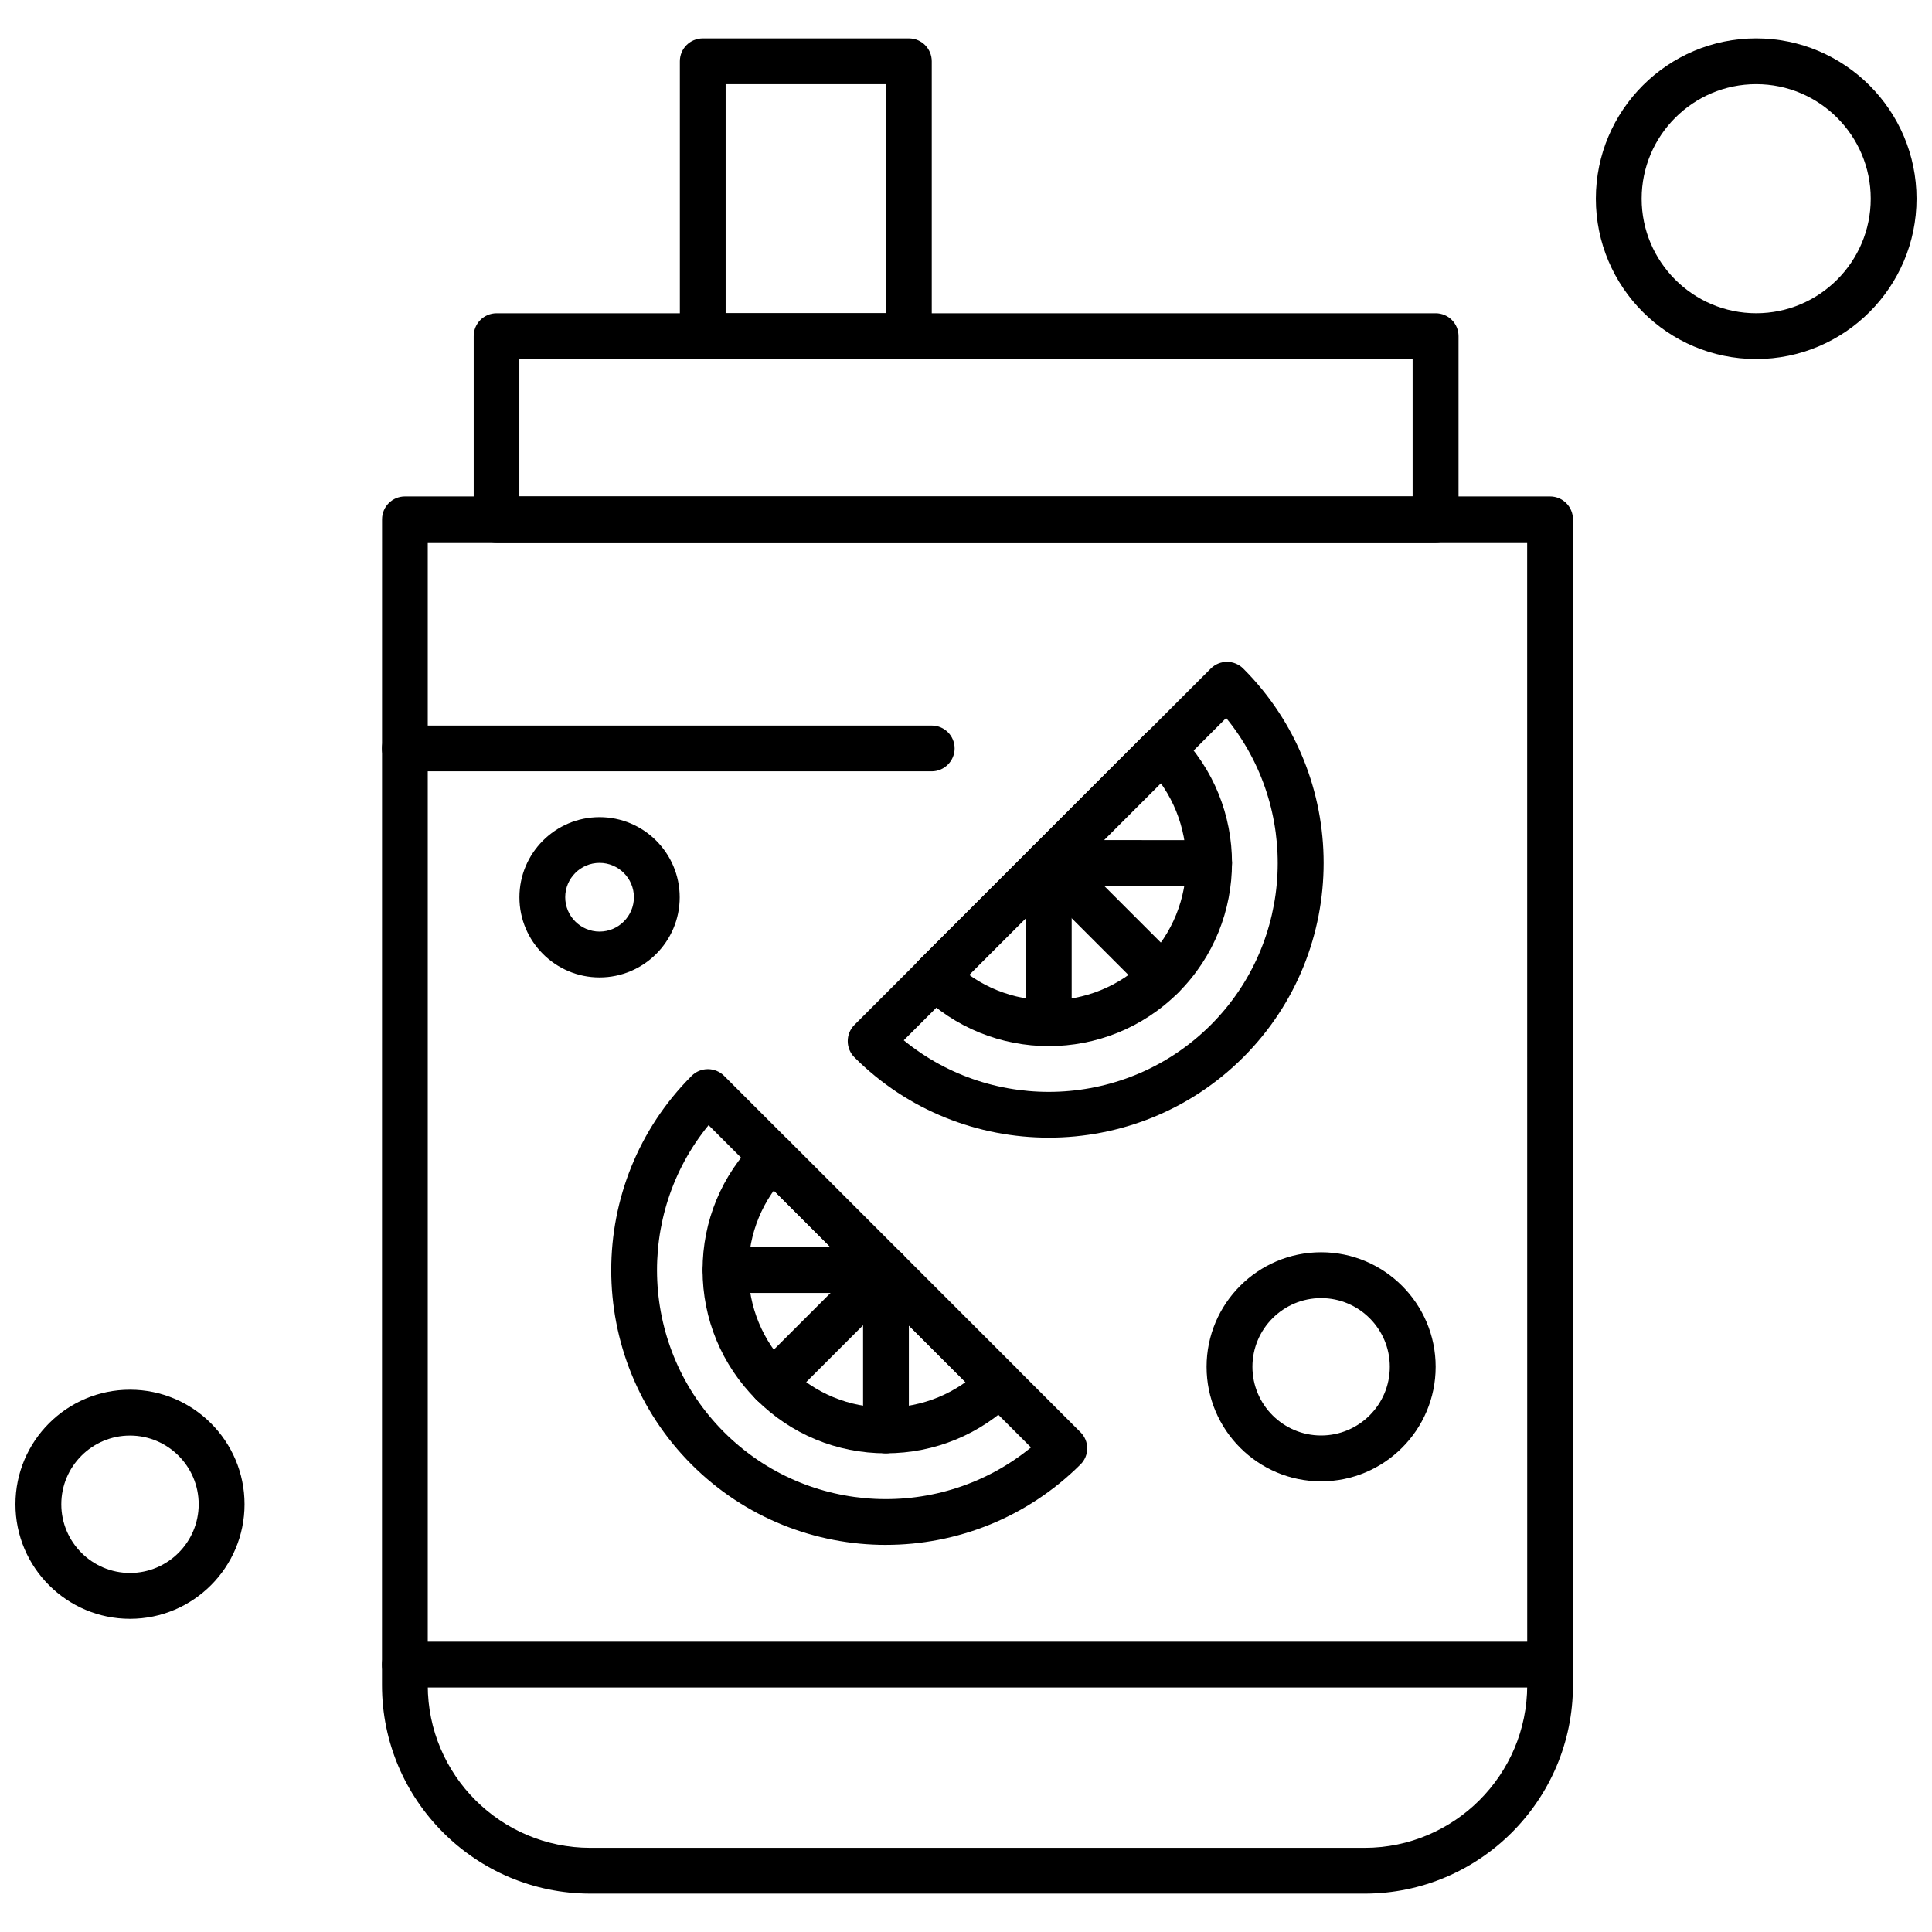
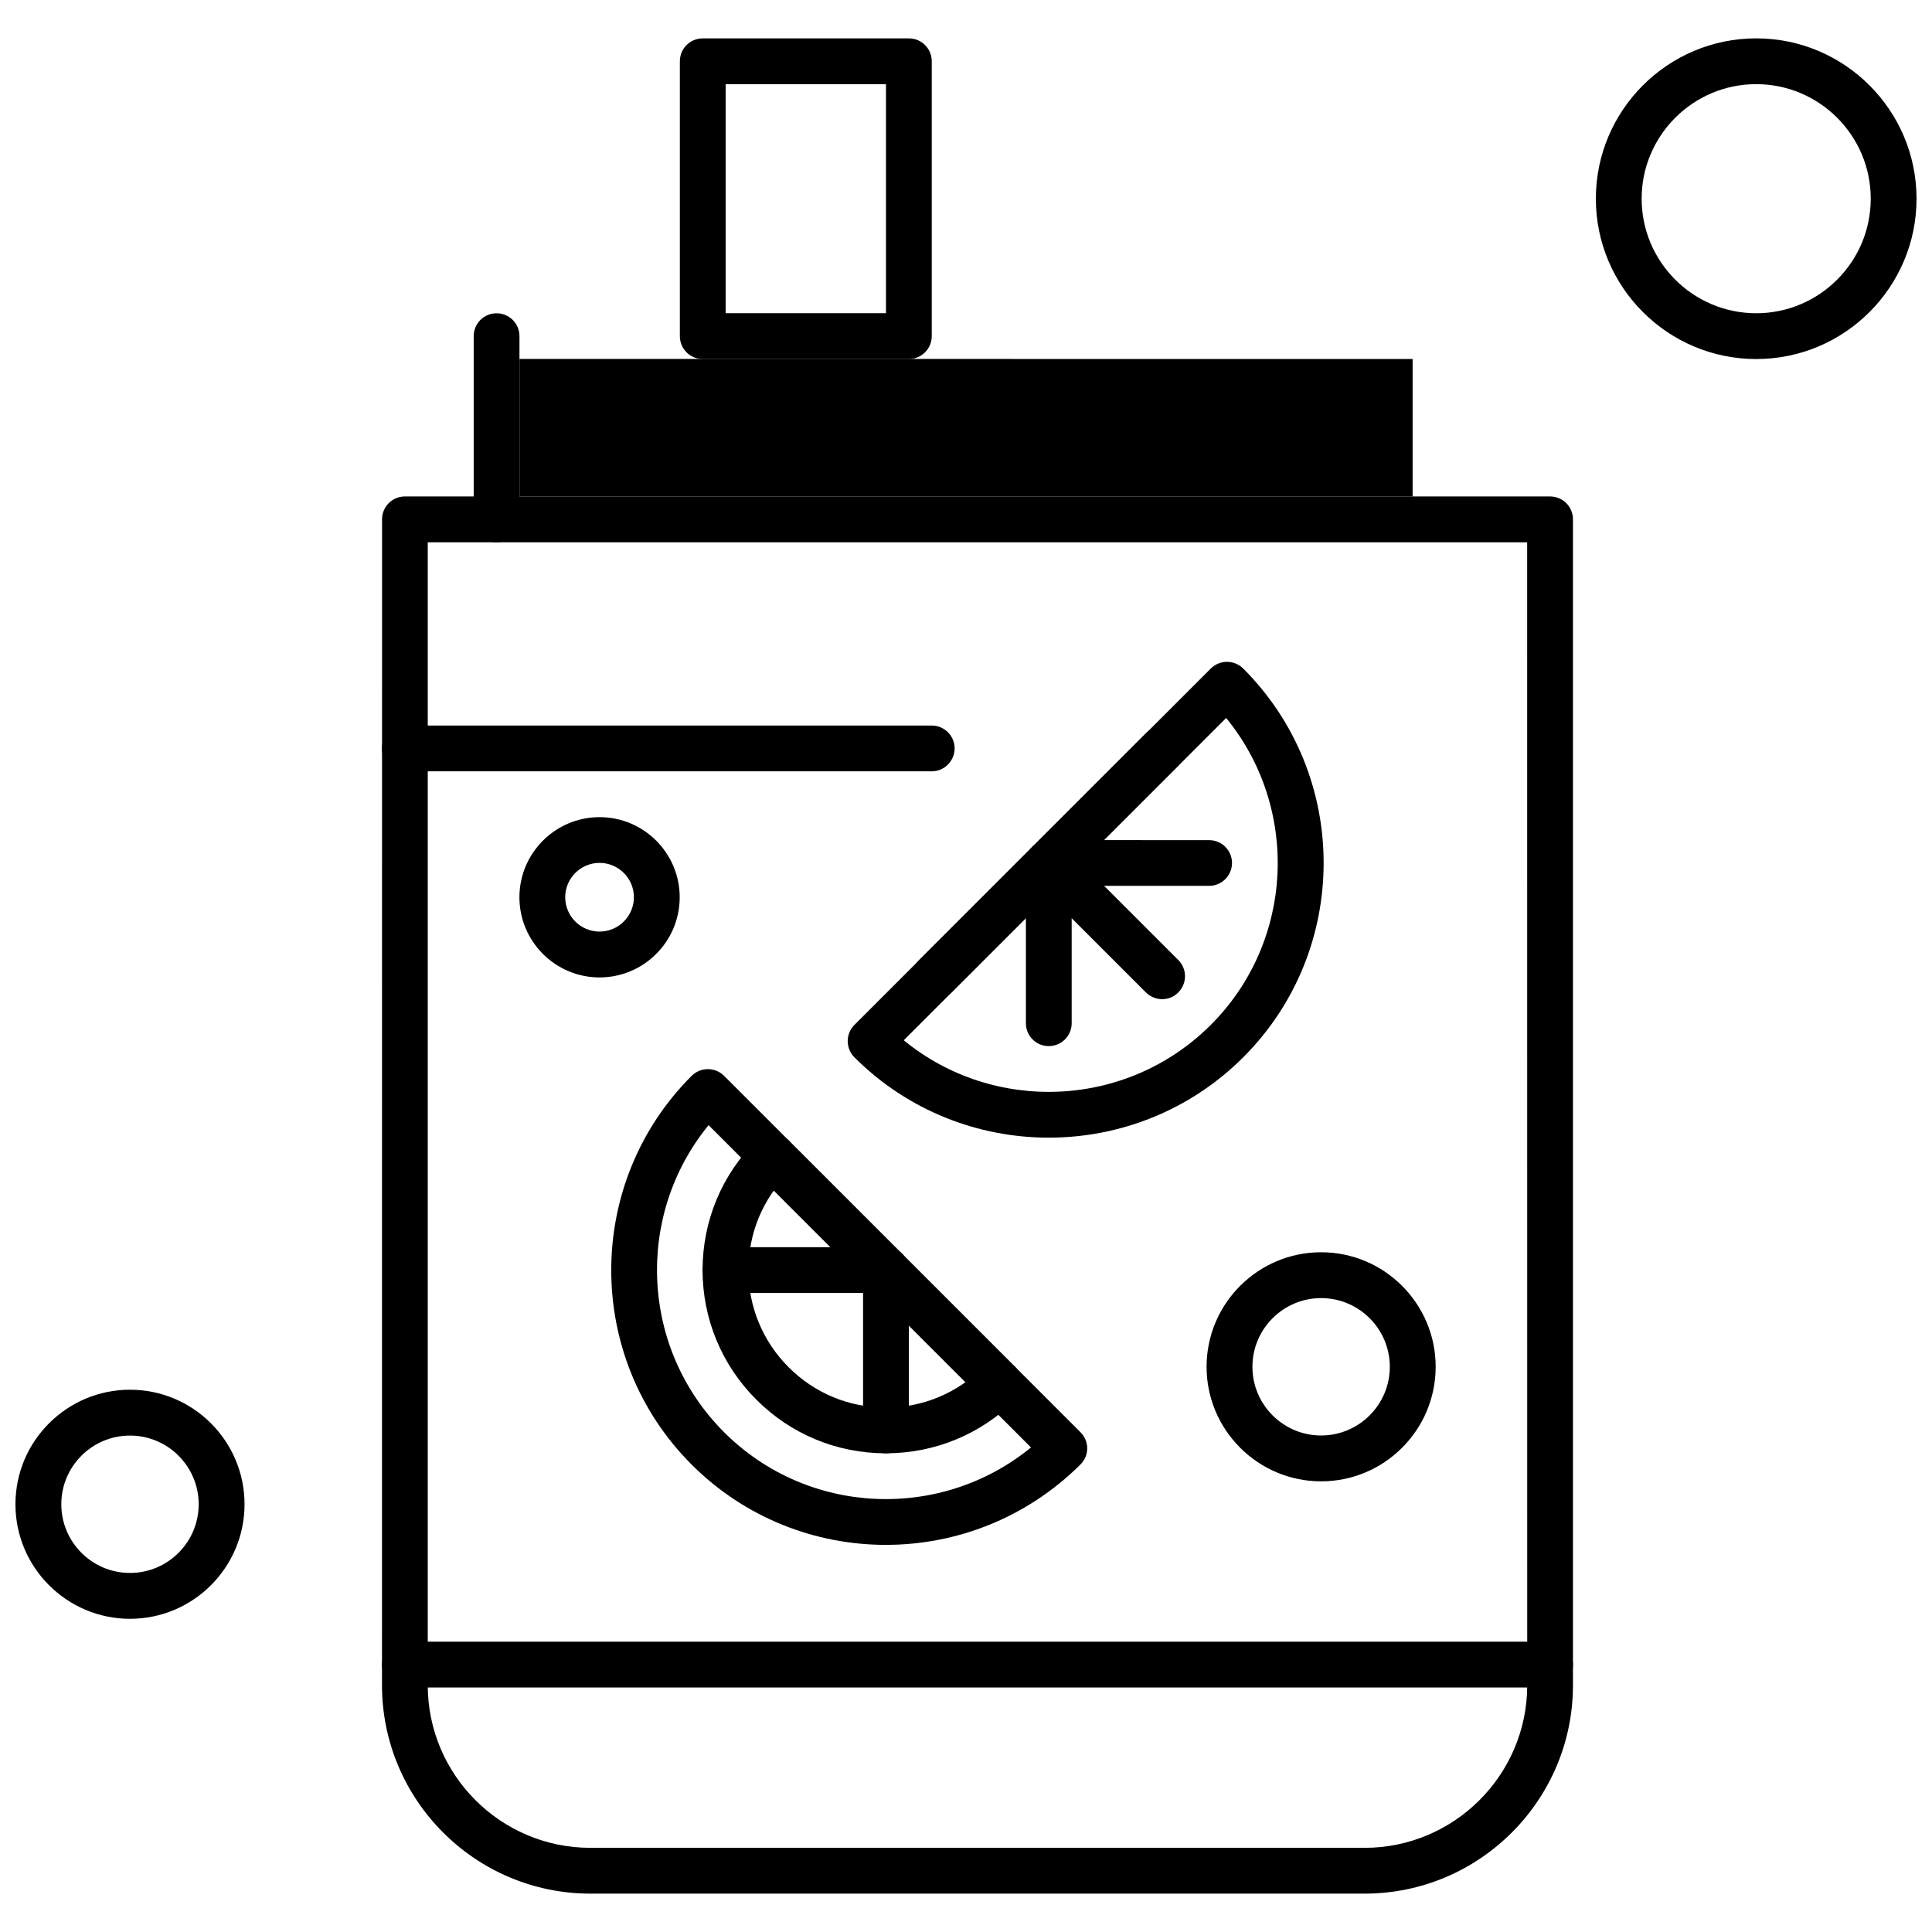
<svg xmlns="http://www.w3.org/2000/svg" width="800px" height="800px" version="1.1" viewBox="144 144 512 512">
  <defs>
    <clipPath id="b">
      <path d="m566 154h85.902v86h-85.902z" />
    </clipPath>
    <clipPath id="a">
      <path d="m148.09 512h60.906v61h-60.906z" />
    </clipPath>
  </defs>
  <path d="m378.75 529.14c-12.988 0-25.176-5.062-34.328-14.234-9.152-9.152-14.234-21.355-14.234-34.328 0-12.988 5.062-25.176 14.234-34.328 2.367-2.367 6.223-2.367 8.59 0 2.371 2.371 2.371 6.223 0 8.59-6.887 6.887-10.668 16.023-10.668 25.754 0 9.73 3.781 18.867 10.668 25.754 6.887 6.887 16.023 10.672 25.754 10.672s18.867-3.785 25.754-10.672c2.367-2.367 6.223-2.367 8.59 0 2.371 2.371 2.371 6.223 0 8.59-9.188 9.168-21.375 14.199-34.359 14.199z" fill-rule="evenodd" />
  <path d="m378.79 553.41c-18.648 0-37.309-7.09-51.508-21.289-28.395-28.395-28.395-74.621 0-103 1.16-1.16 2.676-1.789 4.312-1.789 1.602 0 3.152 0.629 4.312 1.789l94.426 94.426c1.16 1.16 1.789 2.676 1.789 4.277 0 1.602-0.633 3.152-1.789 4.277-14.266 14.199-32.93 21.305-51.543 21.305zm-47.008-111.23c-19.5 23.812-18.137 59.109 4.09 81.352 22.227 22.227 57.508 23.57 81.352 4.055l-85.445-85.41z" fill-rule="evenodd" />
-   <path d="m348.72 516.72c-1.551 0-3.102-0.613-4.312-1.789-2.367-2.371-2.367-6.223 0-8.59l30.066-30.066c2.367-2.371 6.223-2.371 8.59 0 2.371 2.367 2.371 6.223 0 8.59l-30.066 30.066c-1.176 1.176-2.727 1.789-4.277 1.789z" fill-rule="evenodd" />
  <path d="m378.79 486.65h-42.492c-3.375 0-6.066-2.727-6.066-6.066 0-3.34 2.727-6.066 6.066-6.066h42.492c3.375 0 6.066 2.727 6.066 6.066 0 3.34-2.727 6.066-6.066 6.066z" fill-rule="evenodd" />
  <path d="m378.79 529.14c-3.375 0-6.066-2.727-6.066-6.066v-42.492c0-3.375 2.727-6.066 6.066-6.066s6.066 2.727 6.066 6.066v42.492c0 3.375-2.727 6.066-6.066 6.066z" fill-rule="evenodd" />
  <path d="m408.8 516.72c-1.551 0-3.102-0.613-4.312-1.789l-60.082-60.082c-2.367-2.367-2.367-6.219 0-8.59 2.371-2.367 6.223-2.367 8.59 0l60.082 60.082c2.367 2.371 2.367 6.223 0 8.59-1.141 1.176-2.727 1.789-4.277 1.789z" fill-rule="evenodd" />
-   <path d="m421.94 421.23c-12.441 0-24.867-4.738-34.328-14.199-2.371-2.367-2.371-6.223 0-8.59 2.367-2.371 6.223-2.371 8.59 0 14.199 14.199 37.312 14.199 51.508 0 14.199-14.199 14.199-37.312 0-51.508-2.371-2.367-2.371-6.223 0-8.59 2.367-2.371 6.223-2.371 8.59 0 18.918 18.918 18.918 49.734 0 68.672-9.492 9.477-21.918 14.215-34.359 14.215z" fill-rule="evenodd" />
  <path d="m421.94 445.49c-18.648 0-37.312-7.09-51.508-21.289-2.367-2.367-2.367-6.223 0-8.59l94.426-94.426c1.16-1.16 2.676-1.789 4.312-1.789 1.602 0 3.152 0.629 4.312 1.789 28.395 28.395 28.395 74.621 0 103-14.234 14.215-32.895 21.305-51.543 21.305zm-38.434-25.805c23.809 19.5 59.109 18.137 81.352-4.059 22.227-22.227 23.57-57.508 4.09-81.352z" fill-rule="evenodd" />
  <path d="m451.98 408.79c-1.551 0-3.102-0.613-4.312-1.789l-30.066-30.066c-2.367-2.367-2.367-6.223 0-8.59 2.371-2.371 6.223-2.371 8.59 0l30.066 30.066c2.371 2.371 2.371 6.223 0 8.59-1.16 1.211-2.727 1.789-4.277 1.789z" fill-rule="evenodd" />
  <path d="m421.94 421.23c-3.375 0-6.066-2.727-6.066-6.066v-42.492c0-3.375 2.727-6.066 6.066-6.066 3.375 0 6.066 2.727 6.066 6.066v42.492c0 3.359-2.727 6.066-6.066 6.066z" fill-rule="evenodd" />
  <path d="m464.43 378.76h-42.492c-3.375 0-6.066-2.727-6.066-6.066 0-3.375 2.727-6.066 6.066-6.066l42.492 0.016c3.375 0 6.066 2.727 6.066 6.066 0 3.324-2.727 6.051-6.066 6.051z" fill-rule="evenodd" />
  <path d="m391.89 408.79c-1.551 0-3.102-0.613-4.312-1.789-2.371-2.371-2.371-6.223 0-8.59l60.082-60.082c2.367-2.367 6.223-2.367 8.59 0 2.371 2.371 2.371 6.223 0 8.59l-60.082 60.082c-1.195 1.211-2.742 1.789-4.277 1.789z" fill-rule="evenodd" />
  <path d="m505.63 645.83h-205.16c-30.457 0-55.238-24.781-55.238-55.242l0.016-308.96c0-3.375 2.727-6.066 6.066-6.066h303.47c3.375 0 6.066 2.727 6.066 6.066v308.98c0 30.441-24.781 55.223-55.223 55.223zm-248.27-358.12v302.88c0 23.777 19.328 43.105 43.105 43.105h205.16c23.742 0 43.105-19.328 43.105-43.105l-0.016-302.88z" fill-rule="evenodd" />
-   <path d="m524.46 287.71h-248.86c-3.375 0-6.066-2.727-6.066-6.066v-48.559c0-3.375 2.727-6.066 6.066-6.066h248.86c3.375 0 6.066 2.727 6.066 6.066v48.559c0 3.34-2.727 6.066-6.066 6.066zm-242.83-12.152h236.73v-36.422l-236.73-0.016v36.441z" fill-rule="evenodd" />
+   <path d="m524.46 287.71h-248.86c-3.375 0-6.066-2.727-6.066-6.066v-48.559c0-3.375 2.727-6.066 6.066-6.066c3.375 0 6.066 2.727 6.066 6.066v48.559c0 3.34-2.727 6.066-6.066 6.066zm-242.83-12.152h236.73v-36.422l-236.73-0.016v36.441z" fill-rule="evenodd" />
  <path d="m384.86 239.15h-54.625c-3.375 0-6.066-2.727-6.066-6.066v-72.848c0-3.375 2.727-6.066 6.066-6.066h54.625c3.375 0 6.066 2.727 6.066 6.066v72.848c0 3.34-2.742 6.066-6.066 6.066zm-48.559-12.152h42.492v-60.695h-42.492z" fill-rule="evenodd" />
  <path d="m554.79 591.2h-303.49c-3.375 0-6.066-2.727-6.066-6.066 0-3.34 2.727-6.066 6.066-6.066h303.49c3.375 0 6.066 2.727 6.066 6.066 0 3.34-2.695 6.066-6.066 6.066z" fill-rule="evenodd" />
  <path d="m390.92 348.41h-139.63c-3.375 0-6.066-2.727-6.066-6.066 0-3.375 2.727-6.066 6.066-6.066h139.63c3.375 0 6.066 2.727 6.066 6.066-0.016 3.34-2.742 6.066-6.066 6.066z" fill-rule="evenodd" />
  <path d="m494.11 536.57c-16.738 0-30.355-13.617-30.355-30.355s13.617-30.355 30.355-30.355 30.355 13.617 30.355 30.355-13.617 30.355-30.355 30.355zm0-48.559c-10.039 0-18.203 8.164-18.203 18.203s8.164 18.203 18.203 18.203 18.203-8.164 18.203-18.203-8.164-18.203-18.203-18.203z" fill-rule="evenodd" />
  <path d="m302.89 403.03c-11.711 0-21.238-9.527-21.238-21.238 0-11.711 9.527-21.238 21.238-21.238 11.711 0 21.238 9.527 21.238 21.238 0 11.711-9.527 21.238-21.238 21.238zm0-30.355c-5.027 0-9.102 4.09-9.102 9.102 0 5.027 4.09 9.102 9.102 9.102s9.102-4.09 9.102-9.102c0-5.012-4.09-9.102-9.102-9.102z" fill-rule="evenodd" />
  <g clip-path="url(#b)">
    <path d="m609.41 239.15c-23.418 0-42.492-19.055-42.492-42.492 0-23.418 19.055-42.492 42.492-42.492 23.418 0 42.492 19.055 42.492 42.492 0 23.418-19.039 42.492-42.492 42.492zm0-72.848c-16.738 0-30.355 13.617-30.355 30.355 0 16.738 13.617 30.355 30.355 30.355 16.738 0 30.355-13.617 30.355-30.355 0-16.738-13.602-30.355-30.355-30.355z" fill-rule="evenodd" />
  </g>
  <g clip-path="url(#a)">
    <path d="m178.45 573c-16.738 0-30.355-13.617-30.355-30.355s13.617-30.355 30.355-30.355 30.355 13.617 30.355 30.355-13.617 30.355-30.355 30.355zm0-48.559c-10.039 0-18.203 8.164-18.203 18.203 0 10.039 8.164 18.203 18.203 18.203 10.039 0 18.203-8.164 18.203-18.203 0-10.039-8.164-18.203-18.203-18.203z" fill-rule="evenodd" />
  </g>
</svg>